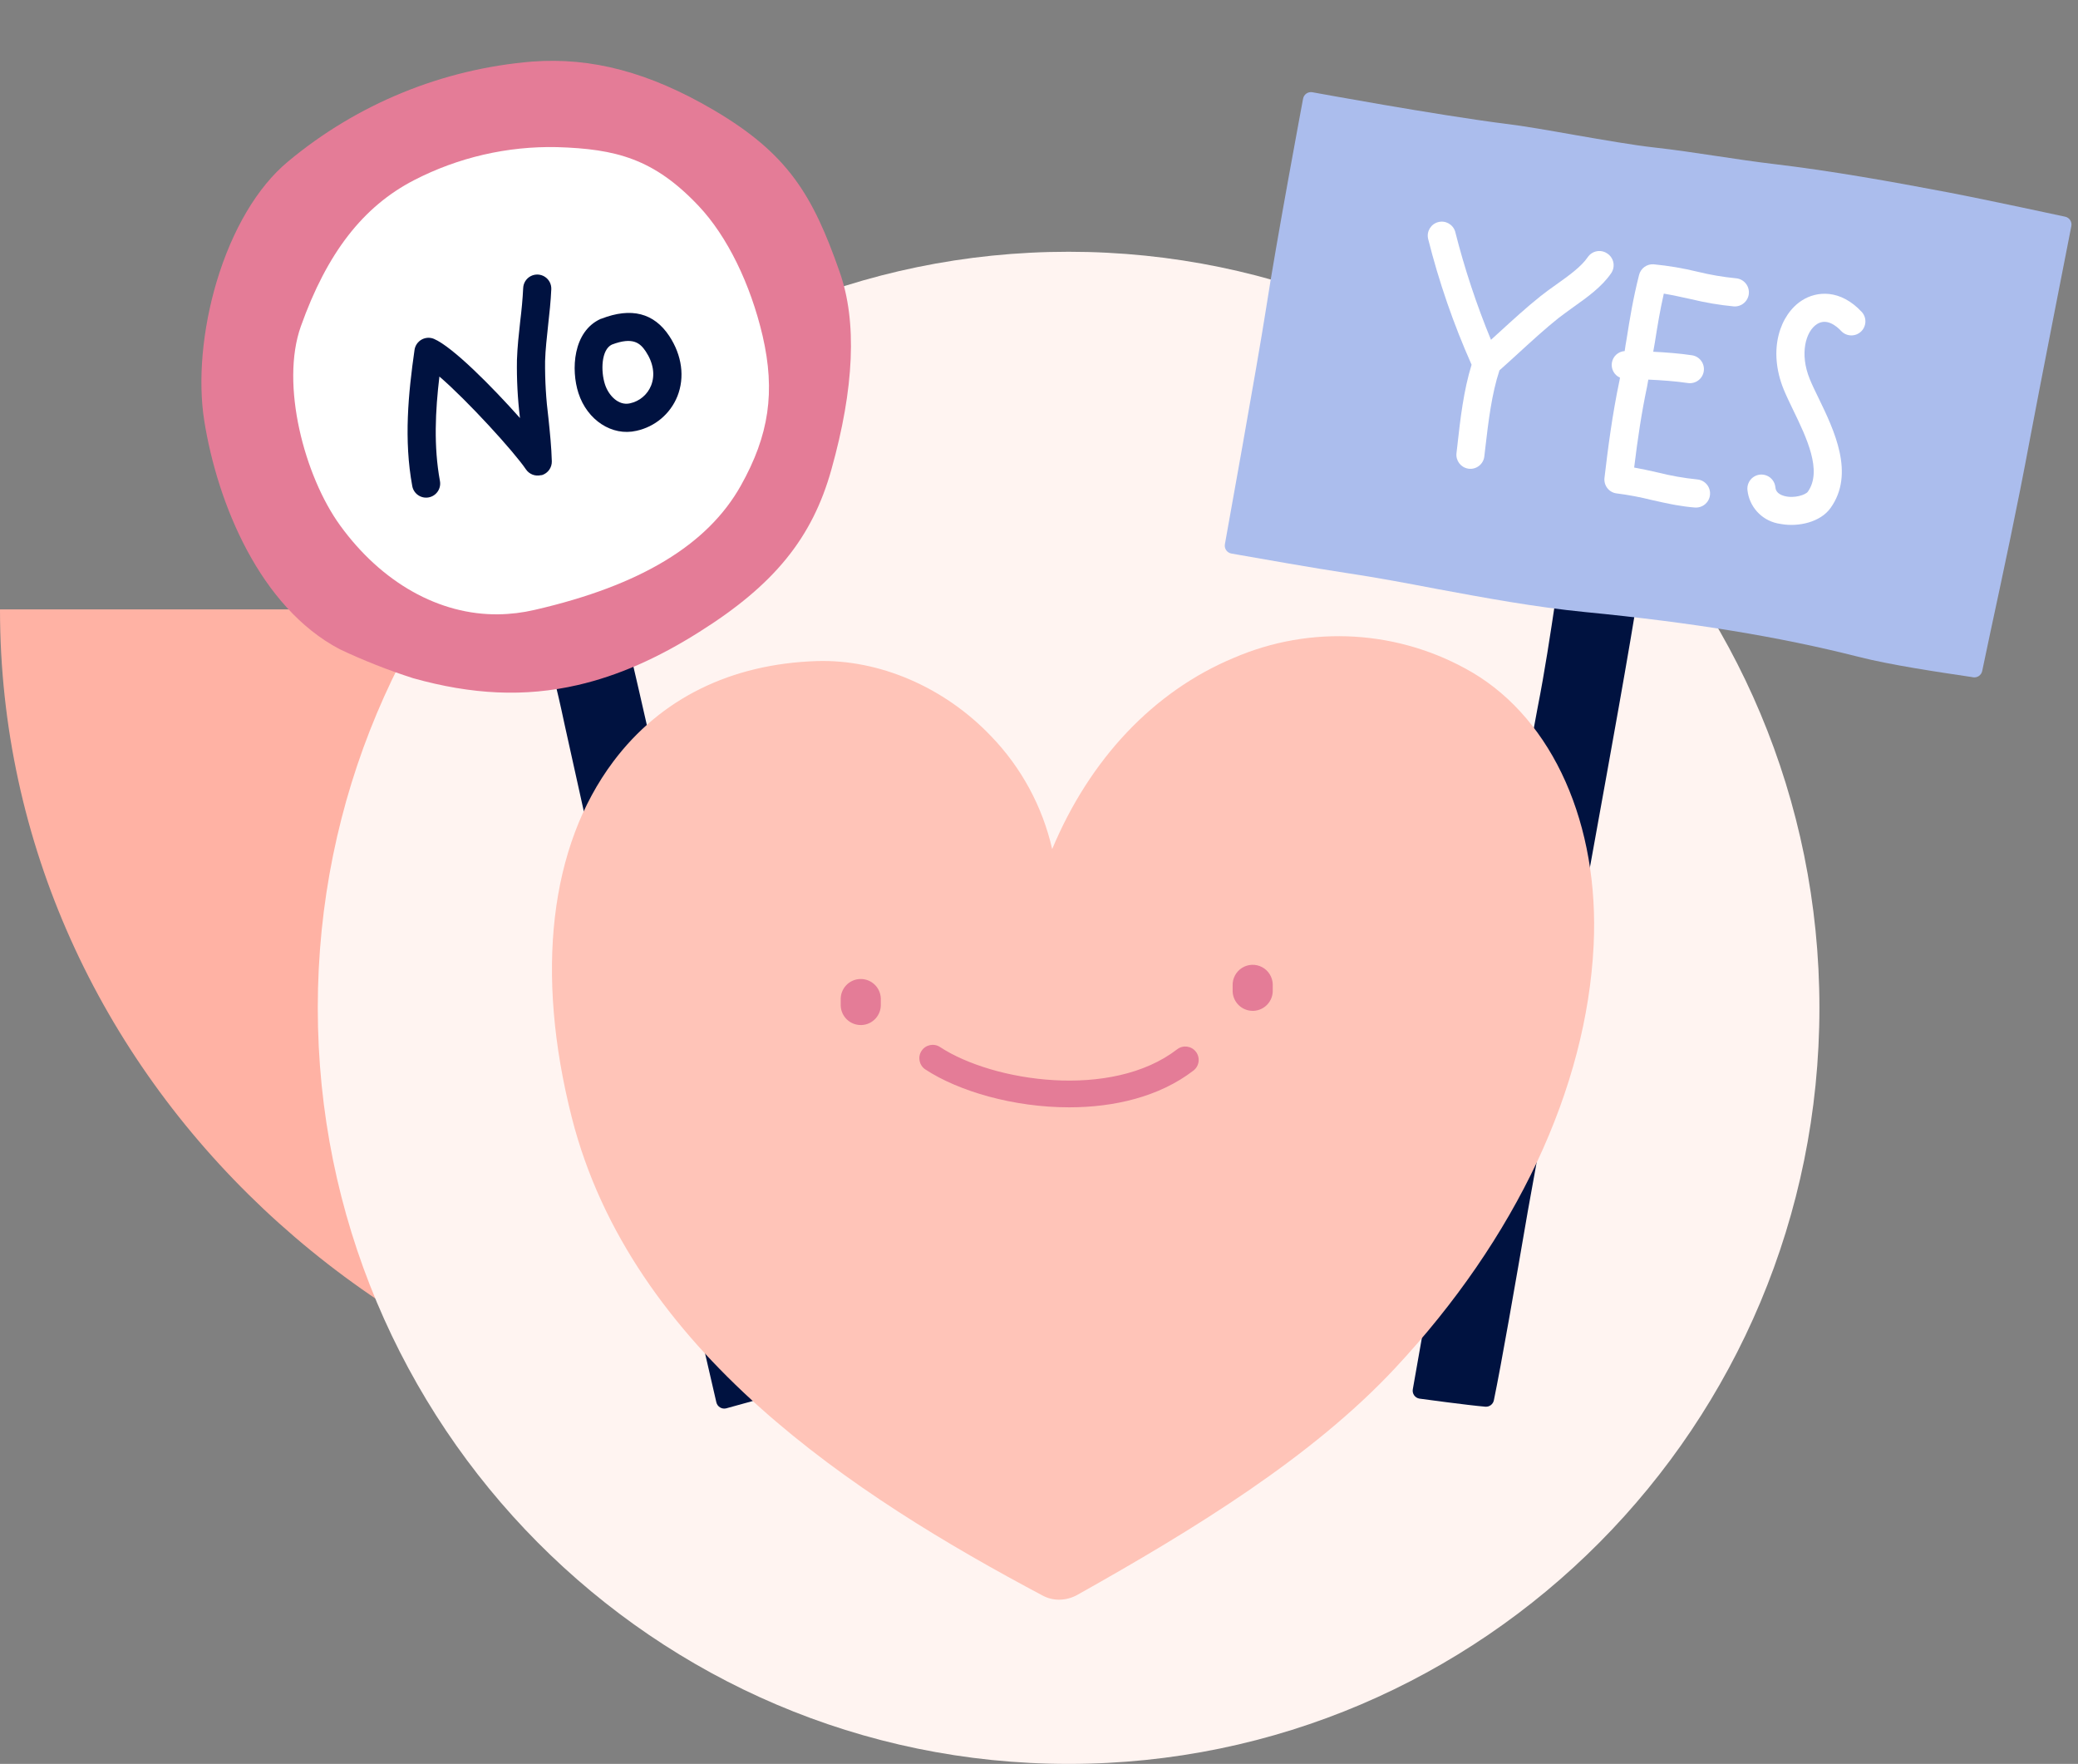
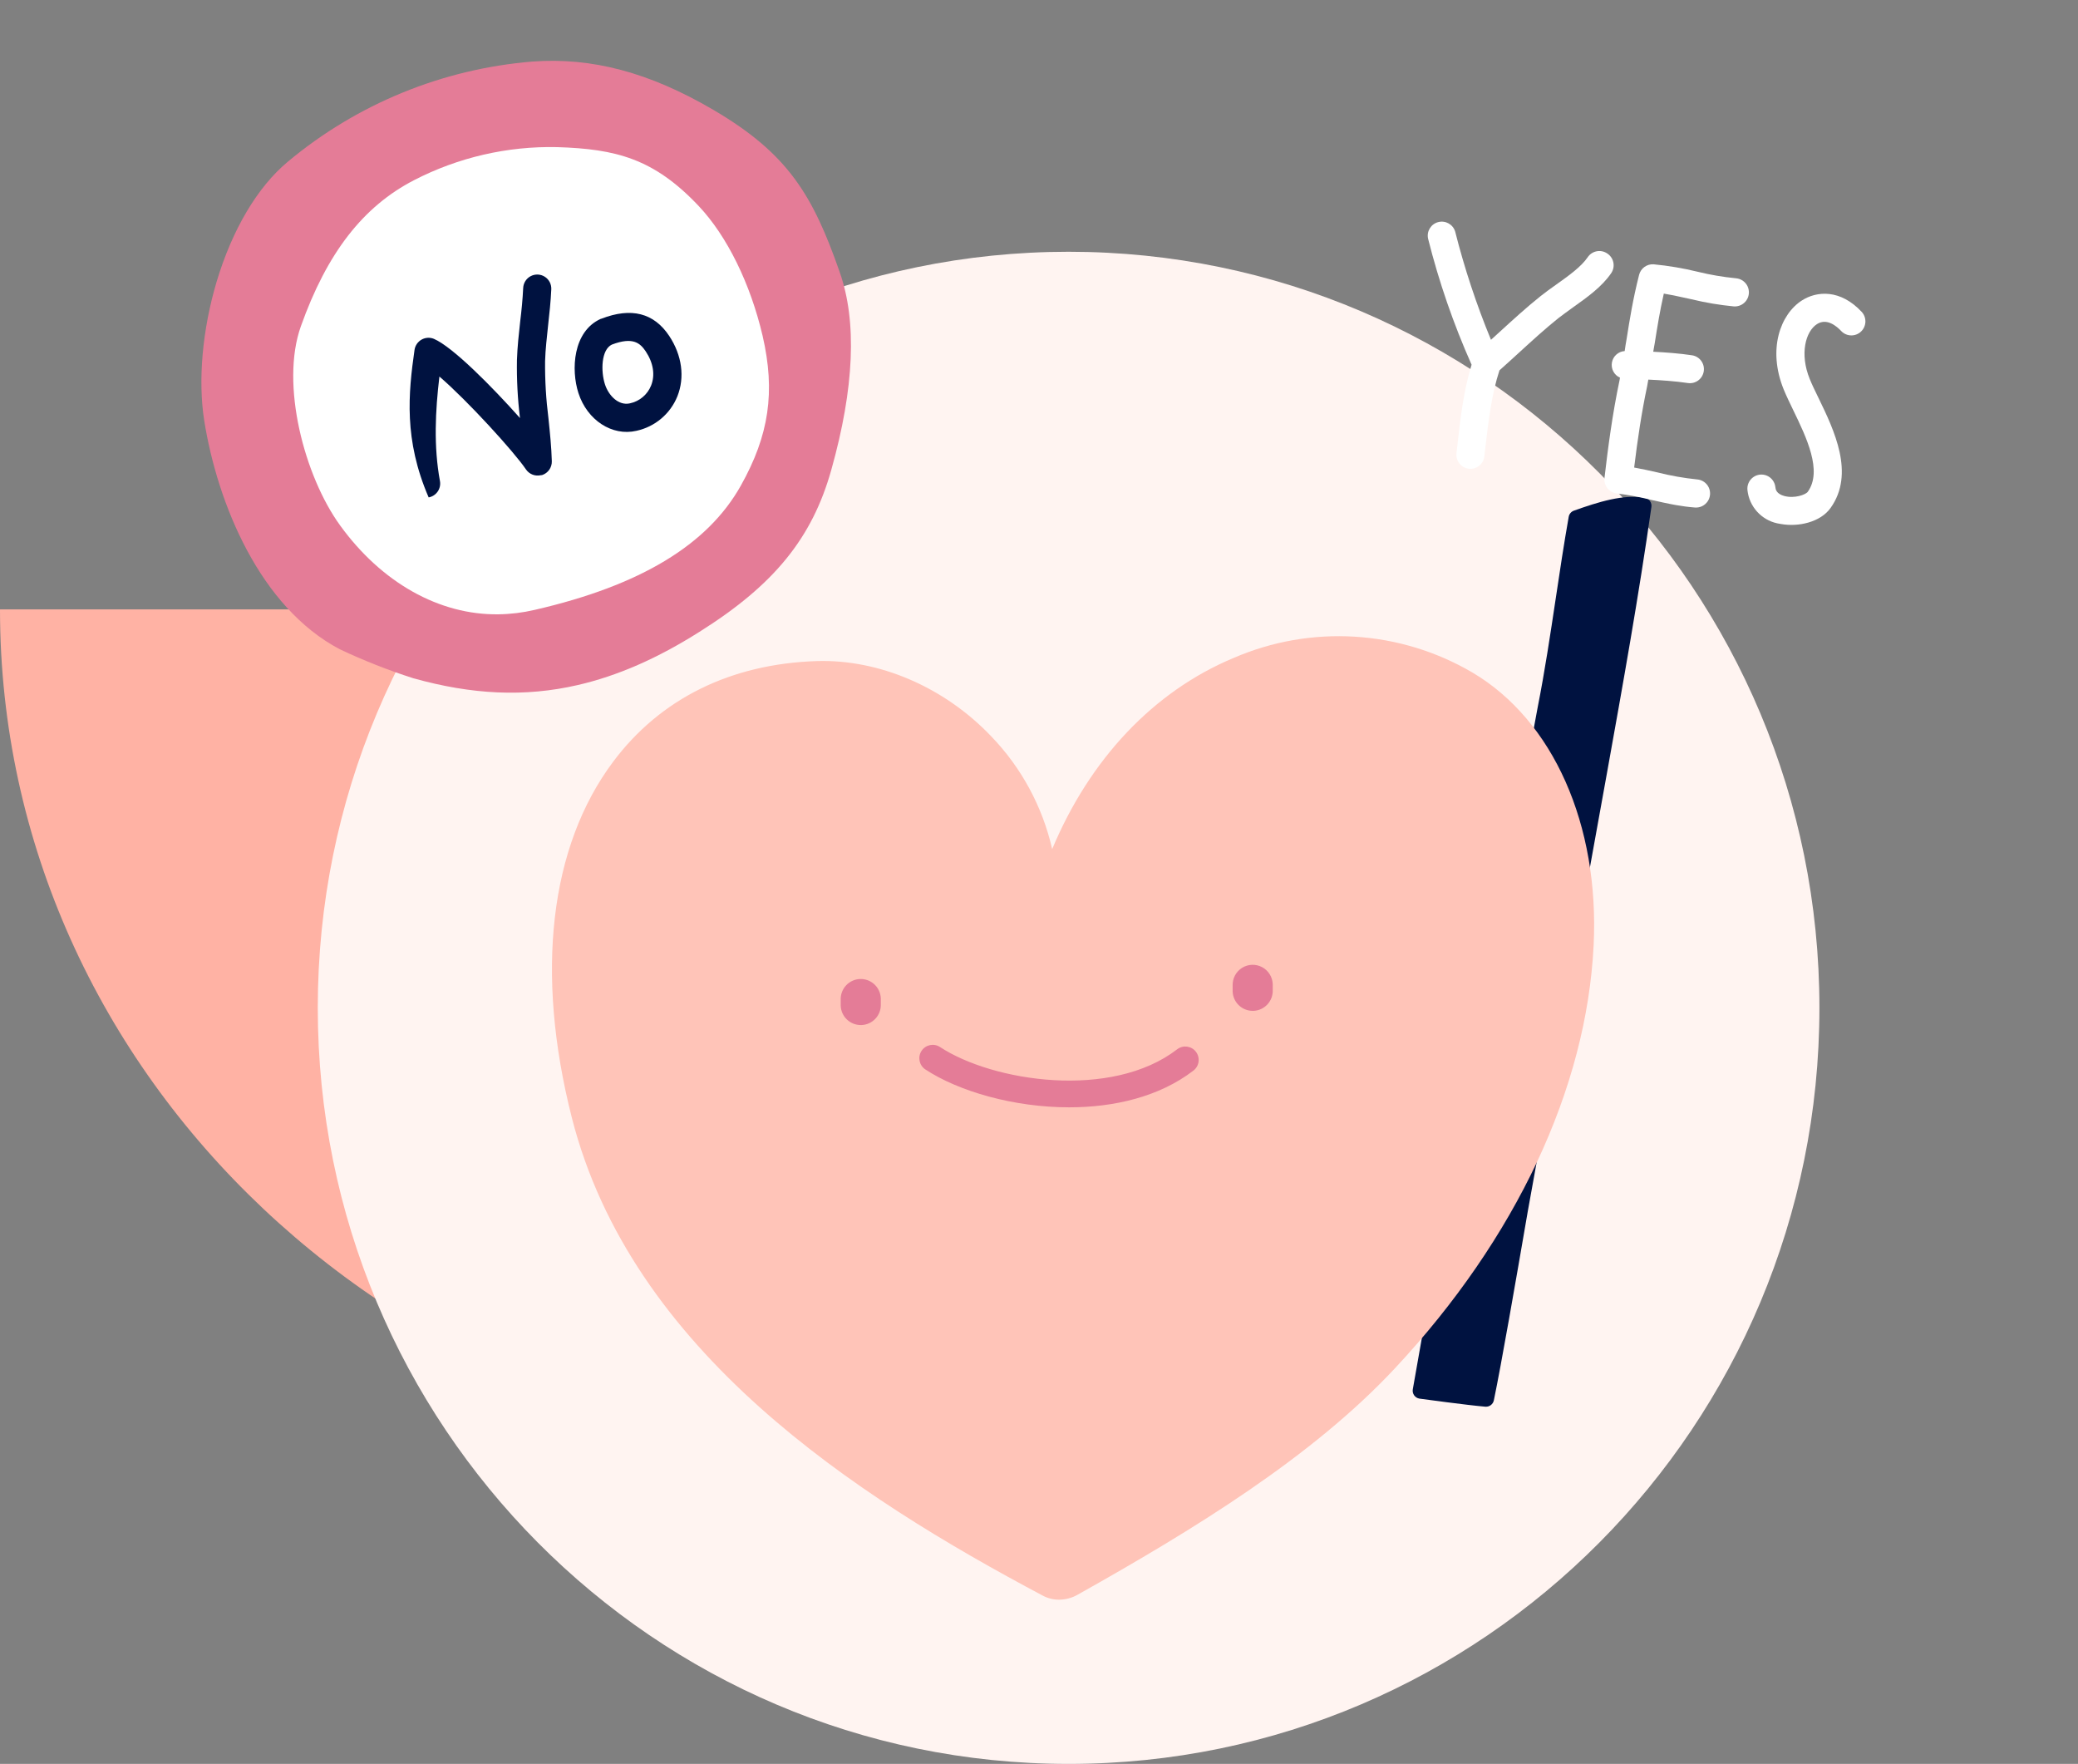
<svg xmlns="http://www.w3.org/2000/svg" width="443px" height="376px" viewBox="0 0 443 376" version="1.1">
  <rect x="0" y="0" width="443" height="376" fill="#808080" stroke="none" />
  <title>093913BD-CC69-4CF4-B1FD-8427DC05D72F</title>
  <g id="Draft-3" stroke="none" stroke-width="1" fill="none" fill-rule="evenodd">
    <g id="Virtual-Tours" transform="translate(-803, -1670)">
      <g id="Group-12" transform="translate(803, 1670.022)">
        <g id="Group-6" transform="translate(0, 53.645)">
          <path d="M186.27,70.706 L186.27,262.5 L5.524,262.5 C5.524,156.573 86.448,70.706 186.27,70.706" id="Fill-26-Copy-6" fill="#FFB2A4" transform="translate(95.897, 166.603) rotate(-90) translate(-95.897, -166.603) " />
          <g id="Group-4" transform="translate(67.745, 0)" fill="#FFF4F1">
            <path d="M160.065,0 L160.065,0 C71.665,0 0,72.156 0,161.162 C0,250.169 71.665,322.332 160.065,322.332 C248.465,322.332 320.129,250.169 320.129,161.162 C320.129,72.156 248.465,0 160.065,0" id="Fill-19-Copy-2" />
          </g>
        </g>
        <g id="Hands---Sign-Yes" transform="translate(336.524, 165.541) rotate(10) translate(-336.524, -165.541) translate(253.445, 29.097)" fill-rule="nonzero">
          <path d="M88.509,229.554 C88.577,245.113 88.62,262.696 88.381,270.497 C88.354,271.36 87.687,272.068 86.827,272.145 C83.071,272.487 73.169,272.872 72.733,272.889 L72.665,272.889 C71.722,272.889 70.958,272.124 70.958,271.18 L70.958,233.254 L71.931,123.432 C72.093,115.571 71.888,107.583 71.692,99.868 C71.538,94.101 71.393,88.146 71.393,82.259 C71.391,81.646 71.716,81.079 72.247,80.772 C77.027,78.055 82.055,75.424 86.682,75.457 C87.602,75.457 88.357,76.187 88.389,77.107 C89.029,96.211 88.978,115.742 88.91,134.675 L88.509,229.554 Z" id="Path" fill="#001240" />
-           <path d="M164.517,0.87 C164.346,0.87 147.53,0.221 139.096,0.101 C126.94,-0.061 113.947,-0.112 101.313,0.606 C97.241,0.836 93.118,0.939 89.132,1.041 C84.684,1.152 80.083,1.272 75.516,1.562 C71.333,1.836 64.743,1.853 58.367,1.87 C52.715,1.87 47.38,1.87 43.684,2.084 C28.54,2.81 2.154,2.613 1.855,2.613 L1.855,2.613 C0.912,2.613 0.148,3.378 0.148,4.322 C0.148,4.63 -0.185,34.918 0.148,49.912 C0.387,61.771 0.225,100.321 0.225,100.731 C0.222,101.185 0.4,101.621 0.72,101.944 C1.041,102.267 1.477,102.448 1.932,102.448 L3.469,102.448 C7.831,102.448 20.337,102.448 26.816,102.277 C33.295,102.106 39.979,102.183 46.398,102.277 C56.856,102.363 67.671,102.465 78.402,101.636 C101.356,99.859 120.068,99.629 137.303,100.91 C144.576,101.448 154.53,101.166 161.794,100.97 L162.255,100.97 C163.152,100.944 163.876,100.227 163.911,99.329 L164.184,91.144 C164.714,76.928 165.209,63.497 165.345,49.203 C165.431,39.924 166.148,2.998 166.158,2.63 C166.185,1.693 165.454,0.907 164.517,0.87 Z" id="Path" fill="#ABBDED" />
          <path d="M69.72,25.536 C68.214,24.865 66.449,25.542 65.776,27.049 C64.769,29.296 62.447,31.654 60.193,33.944 C59.22,34.926 58.213,35.951 57.325,36.96 C54.824,39.788 52.34,43.017 49.941,46.136 L48.524,47.973 C44.172,41.121 40.318,33.966 36.991,26.562 C36.259,25.139 34.536,24.545 33.084,25.216 C31.631,25.887 30.964,27.584 31.571,29.065 C35.447,37.733 40.066,46.048 45.374,53.919 C44.648,59.592 45.016,65.786 45.374,71.331 L45.476,73.04 C45.567,74.621 46.873,75.858 48.456,75.86 L48.626,75.86 C49.418,75.815 50.159,75.459 50.687,74.867 C51.216,74.276 51.488,73.499 51.443,72.707 L51.341,70.998 C51,65.231 50.667,59.302 51.435,54.064 C52.536,52.68 53.654,51.219 54.756,49.792 C57.095,46.751 59.51,43.607 61.875,40.924 C62.66,40.069 63.582,39.121 64.521,38.147 C67.151,35.481 69.865,32.73 71.308,29.501 C71.631,28.765 71.645,27.931 71.346,27.185 C71.047,26.439 70.461,25.845 69.72,25.536 L69.72,25.536 Z" id="Path" fill="#FFFFFF" />
          <path d="M89.123,32.038 C92.171,32.233 95.23,32.211 98.274,31.97 C99.342,31.857 100.268,31.183 100.704,30.201 C101.14,29.219 101.02,28.079 100.388,27.211 C99.757,26.342 98.71,25.876 97.643,25.989 C94.887,26.201 92.12,26.215 89.362,26.032 C86.206,25.829 83.04,25.852 79.887,26.1 C78.448,26.249 77.323,27.408 77.215,28.851 C76.822,34.217 76.891,38.532 76.967,42.71 C76.967,43.607 76.967,44.495 77.01,45.384 C75.685,45.709 74.754,46.898 74.754,48.263 C74.754,49.628 75.685,50.817 77.01,51.142 C77.01,51.347 77.01,51.535 77.01,51.74 C76.763,59.156 77.087,66.265 77.463,72.758 C77.512,73.553 77.874,74.297 78.47,74.826 C79.069,75.357 79.857,75.622 80.655,75.561 C83.147,75.44 85.644,75.469 88.133,75.646 C89.84,75.723 91.625,75.817 93.426,75.817 C94.774,75.817 96.149,75.766 97.54,75.629 C98.608,75.527 99.54,74.862 99.985,73.886 C100.43,72.91 100.321,71.77 99.699,70.896 C99.077,70.021 98.036,69.546 96.968,69.648 C94.127,69.857 91.274,69.857 88.432,69.648 C86.725,69.571 85.017,69.486 83.31,69.486 C82.986,63.309 82.832,57.789 83.028,51.928 C83.028,51.441 83.028,50.971 83.028,50.501 C85.589,50.168 88.825,49.818 91.445,49.758 C93.095,49.718 94.401,48.347 94.36,46.695 C94.32,45.044 92.95,43.737 91.3,43.778 C88.679,43.837 85.623,44.145 83.028,44.47 L83.028,42.581 C82.969,39.104 82.909,35.789 83.097,31.876 C85.026,31.867 87.1,31.953 89.123,32.038 Z" id="Path" fill="#FFFFFF" />
          <path d="M119.453,48.075 C118.489,46.742 117.584,45.512 116.892,44.393 C113.836,39.54 114.238,34.584 116.389,32.602 C118.19,30.945 120.529,32.26 121.767,33.192 C123.086,34.137 124.917,33.857 125.893,32.56 C126.869,31.263 126.633,29.423 125.361,28.416 C120,24.366 115.117,25.648 112.351,28.194 C108.347,31.876 106.888,39.719 111.83,47.58 C112.616,48.827 113.58,50.143 114.605,51.578 C118.352,56.764 123.013,63.215 120.666,68.136 C120.316,68.862 118.105,70.092 115.919,69.905 C114.084,69.751 113.794,68.768 113.674,68.341 C113.369,67.315 112.541,66.531 111.501,66.282 C110.461,66.034 109.367,66.359 108.633,67.136 C107.898,67.914 107.633,69.024 107.938,70.05 C108.917,73.412 111.936,75.77 115.433,75.902 C115.714,75.902 116.013,75.902 116.286,75.902 C120,75.902 124.43,74.074 126.035,70.716 C129.945,62.591 123.884,54.201 119.453,48.075 Z" id="Path" fill="#FFFFFF" />
        </g>
        <g id="Hands---Sign-No" transform="translate(130.488, 156.984) rotate(-13) translate(-130.488, -156.984) translate(60.702, 11.982)" fill-rule="nonzero">
-           <path d="M77.118,246.541 C77.187,262.146 77.23,279.781 76.99,287.613 C76.963,288.479 76.294,289.189 75.431,289.267 C71.655,289.601 61.73,289.995 61.285,290.004 L61.234,290.004 C60.793,290.004 60.369,289.83 60.052,289.524 C59.715,289.202 59.523,288.756 59.521,288.29 L59.521,250.294 L60.497,140.147 C60.66,132.255 60.454,124.251 60.257,116.505 C60.112,110.729 59.958,104.748 59.958,98.844 C59.958,98.232 60.285,97.667 60.814,97.361 C65.609,94.628 70.662,91.988 75.303,92.03 C76.226,92.03 76.983,92.762 77.016,93.685 C77.658,112.846 77.607,132.435 77.538,151.424 L77.118,246.541 Z" id="Path" fill="#001240" />
          <path d="M139.339,59.46 C137.446,42.159 134.278,32.356 120.859,19.682 C109.402,8.859 98.175,2.912 85.545,0.976 C66.532,-1.797 47.128,1.375 29.987,10.059 C22.477,13.846 15.189,21.49 9.435,31.593 C4.168,40.882 0.812,51.191 0.212,59.871 C-1.012,77.704 2.85,101.243 17.39,113.797 C21.8,117.28 26.434,120.469 31.262,123.343 C42.669,129.581 53.527,132.657 65.139,132.657 C73.864,132.657 82.967,130.944 92.96,127.439 C110.695,121.286 120.885,113.368 128.13,100.086 C136.821,84.208 140.589,70.54 139.339,59.46 Z" id="Path" fill="#E47C97" />
          <path d="M113.212,38.954 C106.191,26.957 98.749,23.135 86.624,19.939 C76.362,17.33 65.612,17.33 55.351,19.939 C43.465,22.964 33.754,30.89 24.806,44.875 C17.724,55.947 18.366,76.144 23.401,88.072 C29.276,101.988 39.723,111.5 52.054,114.165 C54.586,114.713 57.17,114.986 59.761,114.979 L59.924,114.979 C82.907,114.979 98.818,109.769 108.563,99.058 C116.869,89.923 120.26,81.217 120.268,69.006 C120.234,57.583 117.682,46.589 113.212,38.954 Z" id="Path" fill="#FFFFFF" />
-           <path d="M67.511,87.301 C66.273,87.302 65.162,86.543 64.71,85.39 C63.058,81.105 55.822,68.252 51.18,61.945 C48.689,68.869 46.616,76.178 46.282,83.668 C46.209,85.324 44.808,86.607 43.152,86.534 C41.497,86.461 40.215,85.058 40.288,83.402 C40.733,73.376 43.919,63.933 47.293,55.21 C47.633,54.344 48.354,53.683 49.246,53.42 C50.138,53.157 51.102,53.321 51.857,53.864 C55.359,56.435 61.619,66.547 65.926,74.43 C66.364,70.312 67.085,66.229 68.084,62.211 C68.804,59.511 69.711,56.923 70.585,54.43 C71.441,52.082 72.186,49.854 72.828,47.574 C73.114,46.541 73.929,45.739 74.967,45.47 C76.004,45.202 77.106,45.507 77.857,46.272 C78.608,47.036 78.894,48.144 78.608,49.177 C77.906,51.696 77.059,54.121 76.236,56.461 C75.38,58.963 74.524,61.319 73.873,63.804 C72.916,67.772 72.232,71.8 71.826,75.861 C71.45,78.886 71.064,82.005 70.465,84.944 C70.197,86.249 69.102,87.222 67.776,87.335 L67.511,87.301 Z" id="Path" fill="#001240" />
+           <path d="M67.511,87.301 C66.273,87.302 65.162,86.543 64.71,85.39 C63.058,81.105 55.822,68.252 51.18,61.945 C48.689,68.869 46.616,76.178 46.282,83.668 C46.209,85.324 44.808,86.607 43.152,86.534 C40.733,73.376 43.919,63.933 47.293,55.21 C47.633,54.344 48.354,53.683 49.246,53.42 C50.138,53.157 51.102,53.321 51.857,53.864 C55.359,56.435 61.619,66.547 65.926,74.43 C66.364,70.312 67.085,66.229 68.084,62.211 C68.804,59.511 69.711,56.923 70.585,54.43 C71.441,52.082 72.186,49.854 72.828,47.574 C73.114,46.541 73.929,45.739 74.967,45.47 C76.004,45.202 77.106,45.507 77.857,46.272 C78.608,47.036 78.894,48.144 78.608,49.177 C77.906,51.696 77.059,54.121 76.236,56.461 C75.38,58.963 74.524,61.319 73.873,63.804 C72.916,67.772 72.232,71.8 71.826,75.861 C71.45,78.886 71.064,82.005 70.465,84.944 C70.197,86.249 69.102,87.222 67.776,87.335 L67.511,87.301 Z" id="Path" fill="#001240" />
          <path d="M89.492,82.665 C84.183,82.665 79.79,78.106 79.268,72.056 C78.814,66.864 81.058,58.971 87.463,57.703 L87.608,57.703 C94.348,56.726 98.809,59.023 100.873,64.559 C102.585,69.16 102.157,73.865 99.665,77.464 C97.346,80.778 93.535,82.726 89.492,82.665 L89.492,82.665 Z M88.525,63.582 C86.076,64.13 84.937,68.552 85.194,71.508 C85.408,73.993 86.975,76.65 89.475,76.65 C91.558,76.686 93.522,75.684 94.716,73.976 C96.095,71.988 96.283,69.366 95.238,66.598 C94.502,64.713 93.397,62.913 88.525,63.582 Z" id="Shape" fill="#001240" />
        </g>
        <g id="Hands---Heart" transform="translate(117.67, 135.59)" fill-rule="nonzero">
          <path d="M196.235,7.746 C180.714,-1.351 161.801,-2.502 145.296,4.647 C128.198,11.788 114.633,26.257 106.64,45.382 C104.569,36.312 100.06,27.984 93.602,21.301 C83.628,10.846 69.75,4.889 56.442,5.304 C38.118,5.904 23.128,13.302 13.069,26.728 C-0.482,44.81 -3.617,71.762 4.234,102.628 C16.916,152.404 64.563,183.241 104.645,204.523 C105.706,205.088 106.891,205.383 108.093,205.38 C109.504,205.376 110.89,205.002 112.111,204.294 L112.111,204.294 C136.747,190.468 161.981,175.057 179.735,156.032 C205.54,128.394 220.572,96.386 222.068,65.906 C223.336,40.197 213.433,17.916 196.235,7.746 Z" id="Path" fill="#FFC4B8" />
          <path d="M65.831,82.889 C63.536,82.891 61.649,81.075 61.557,78.775 L61.557,77.518 C61.47,75.152 63.314,73.163 65.675,73.076 C68.035,72.99 70.019,74.838 70.106,77.204 L70.106,78.461 C70.186,80.823 68.344,82.804 65.988,82.889 L65.831,82.889 Z" id="Path" fill="#E47C97" />
          <path d="M110.259,100.428 C98.475,100.428 86.748,97.043 79.61,92.358 C78.292,91.495 77.922,89.723 78.783,88.402 C79.645,87.081 81.412,86.71 82.73,87.574 C94.001,94.972 119.292,98.843 133.285,88.059 C134.532,87.097 136.321,87.33 137.281,88.581 C138.241,89.831 138.009,91.625 136.761,92.587 C129.494,98.186 119.848,100.428 110.259,100.428 Z" id="Path" fill="#E47C97" />
          <path d="M149.386,79.861 C147.085,79.862 145.195,78.038 145.111,75.733 L145.111,74.49 C145.055,72.96 145.818,71.515 147.113,70.701 C148.407,69.887 150.037,69.827 151.387,70.544 C152.738,71.261 153.604,72.645 153.66,74.176 L153.66,75.419 C153.749,77.775 151.921,79.76 149.571,79.861 L149.386,79.861 Z" id="Path" fill="#E47C97" />
        </g>
      </g>
    </g>
  </g>
</svg>